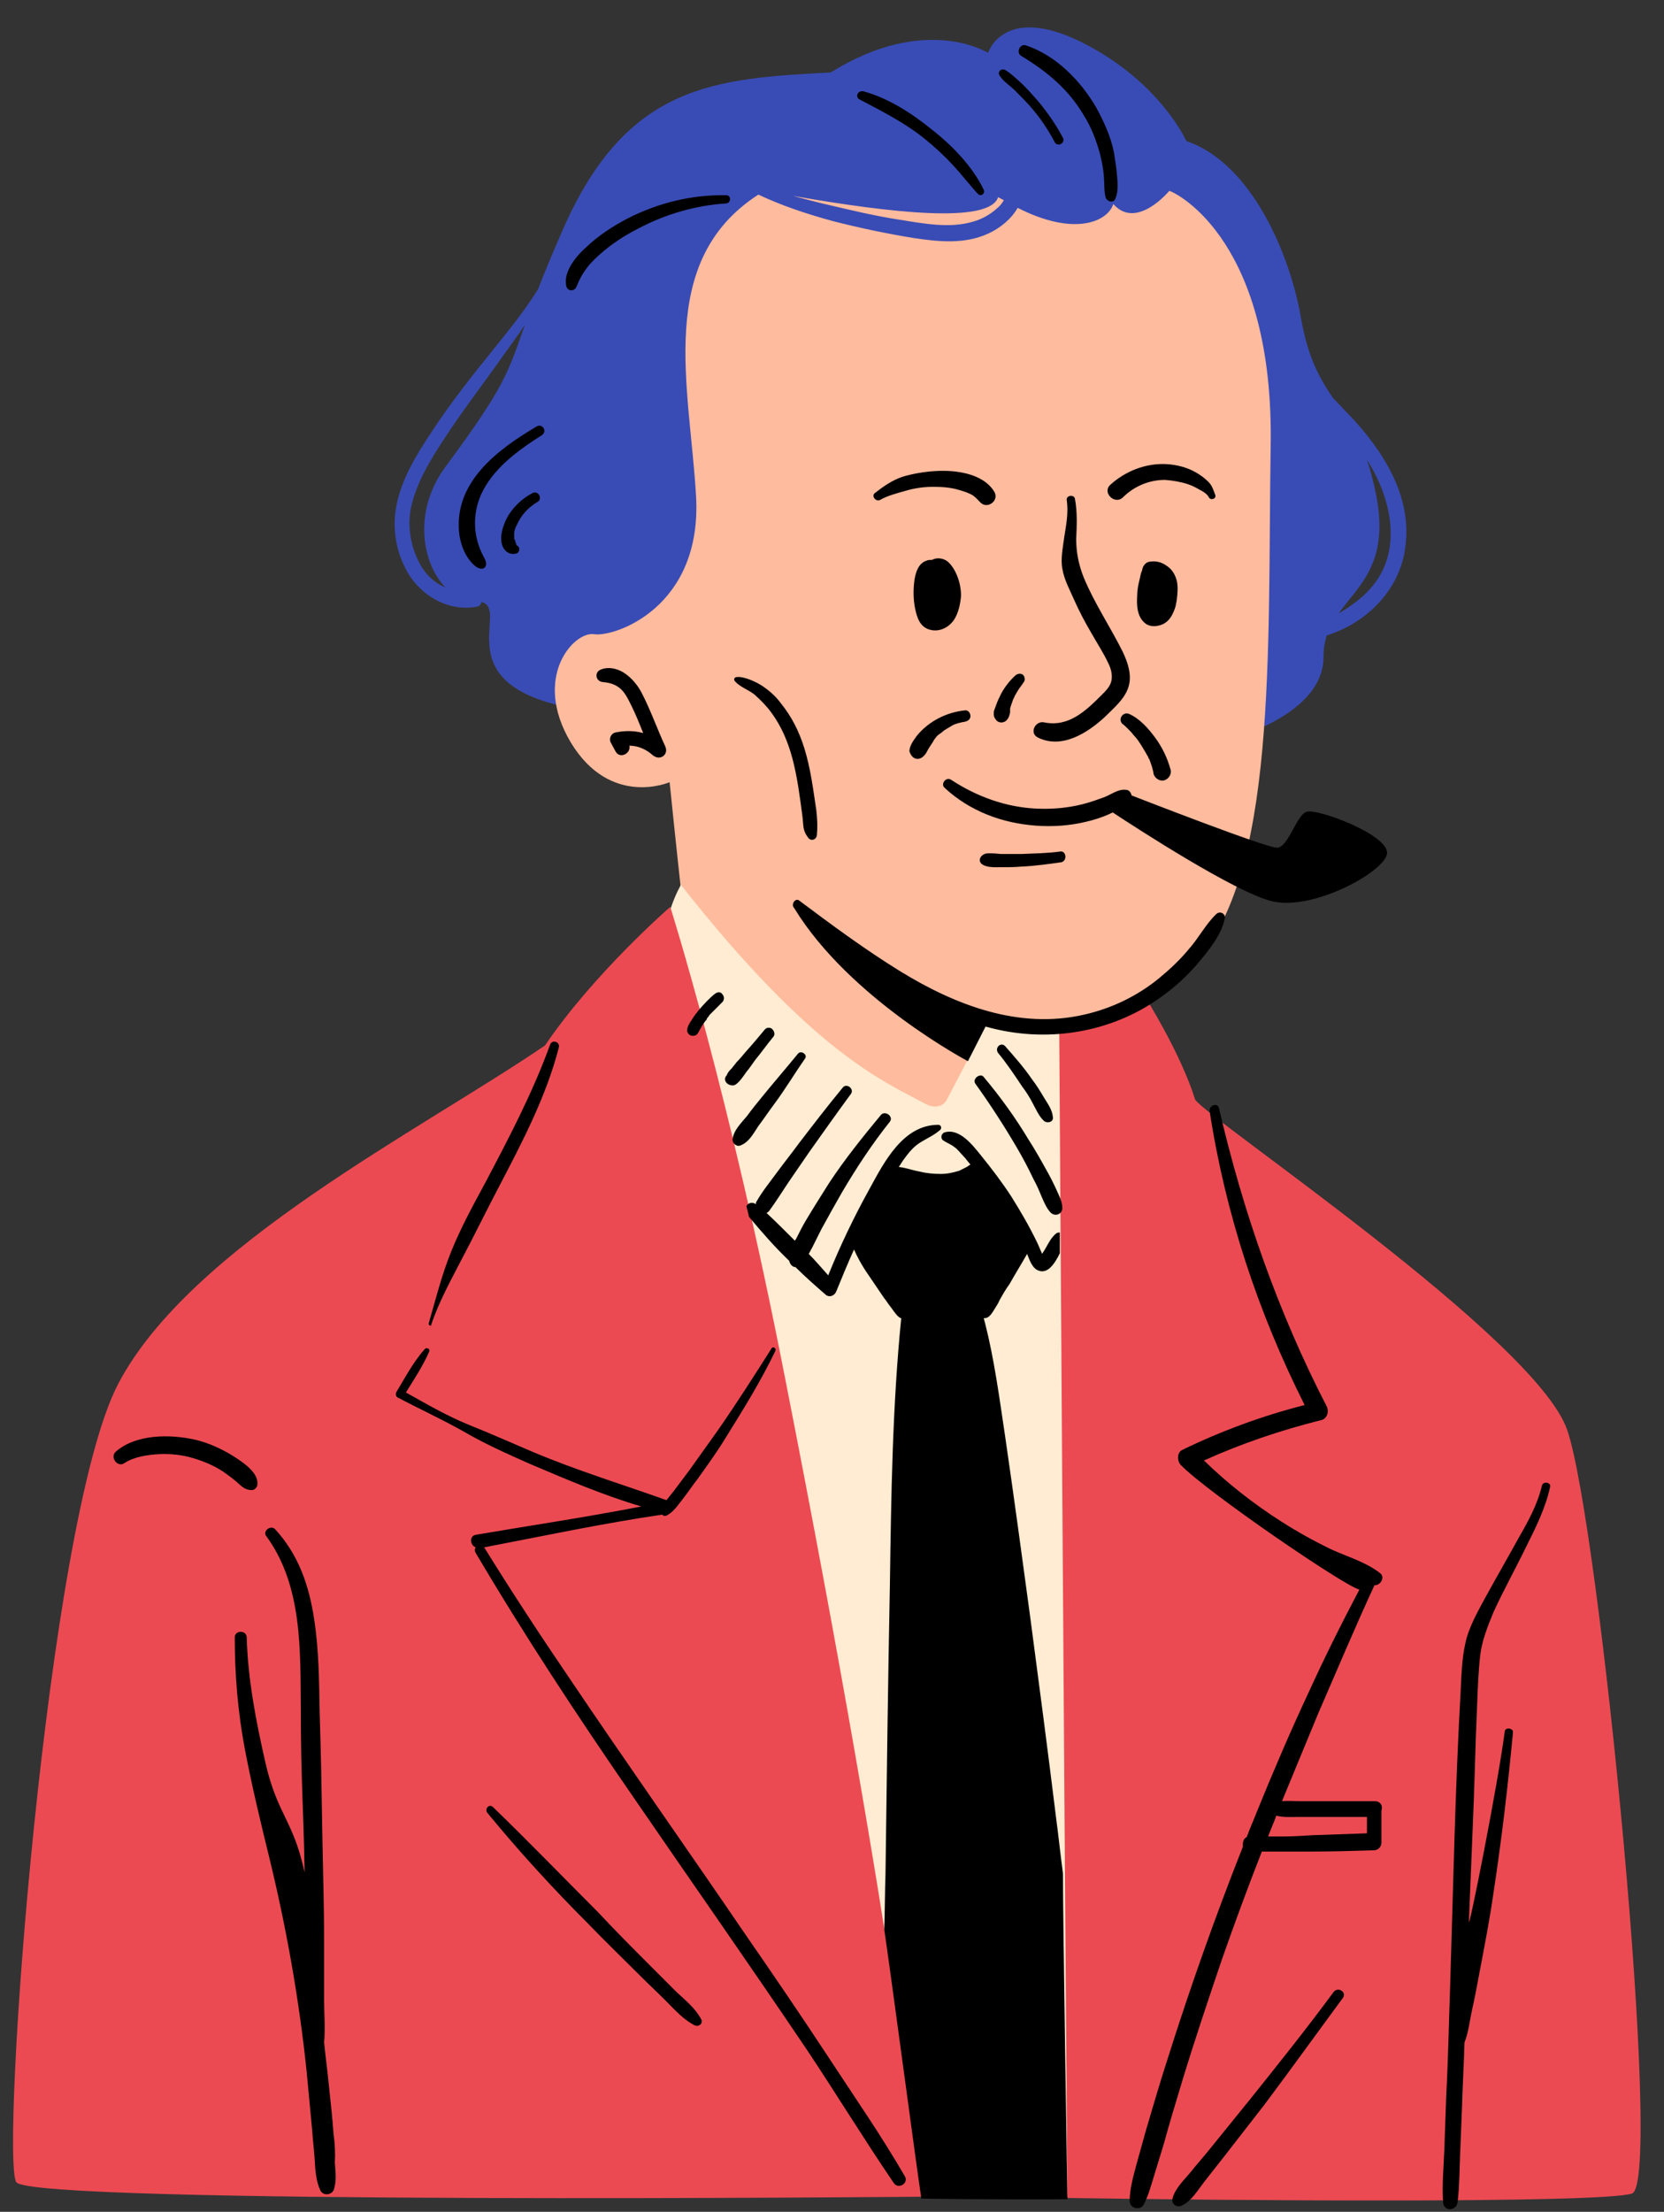
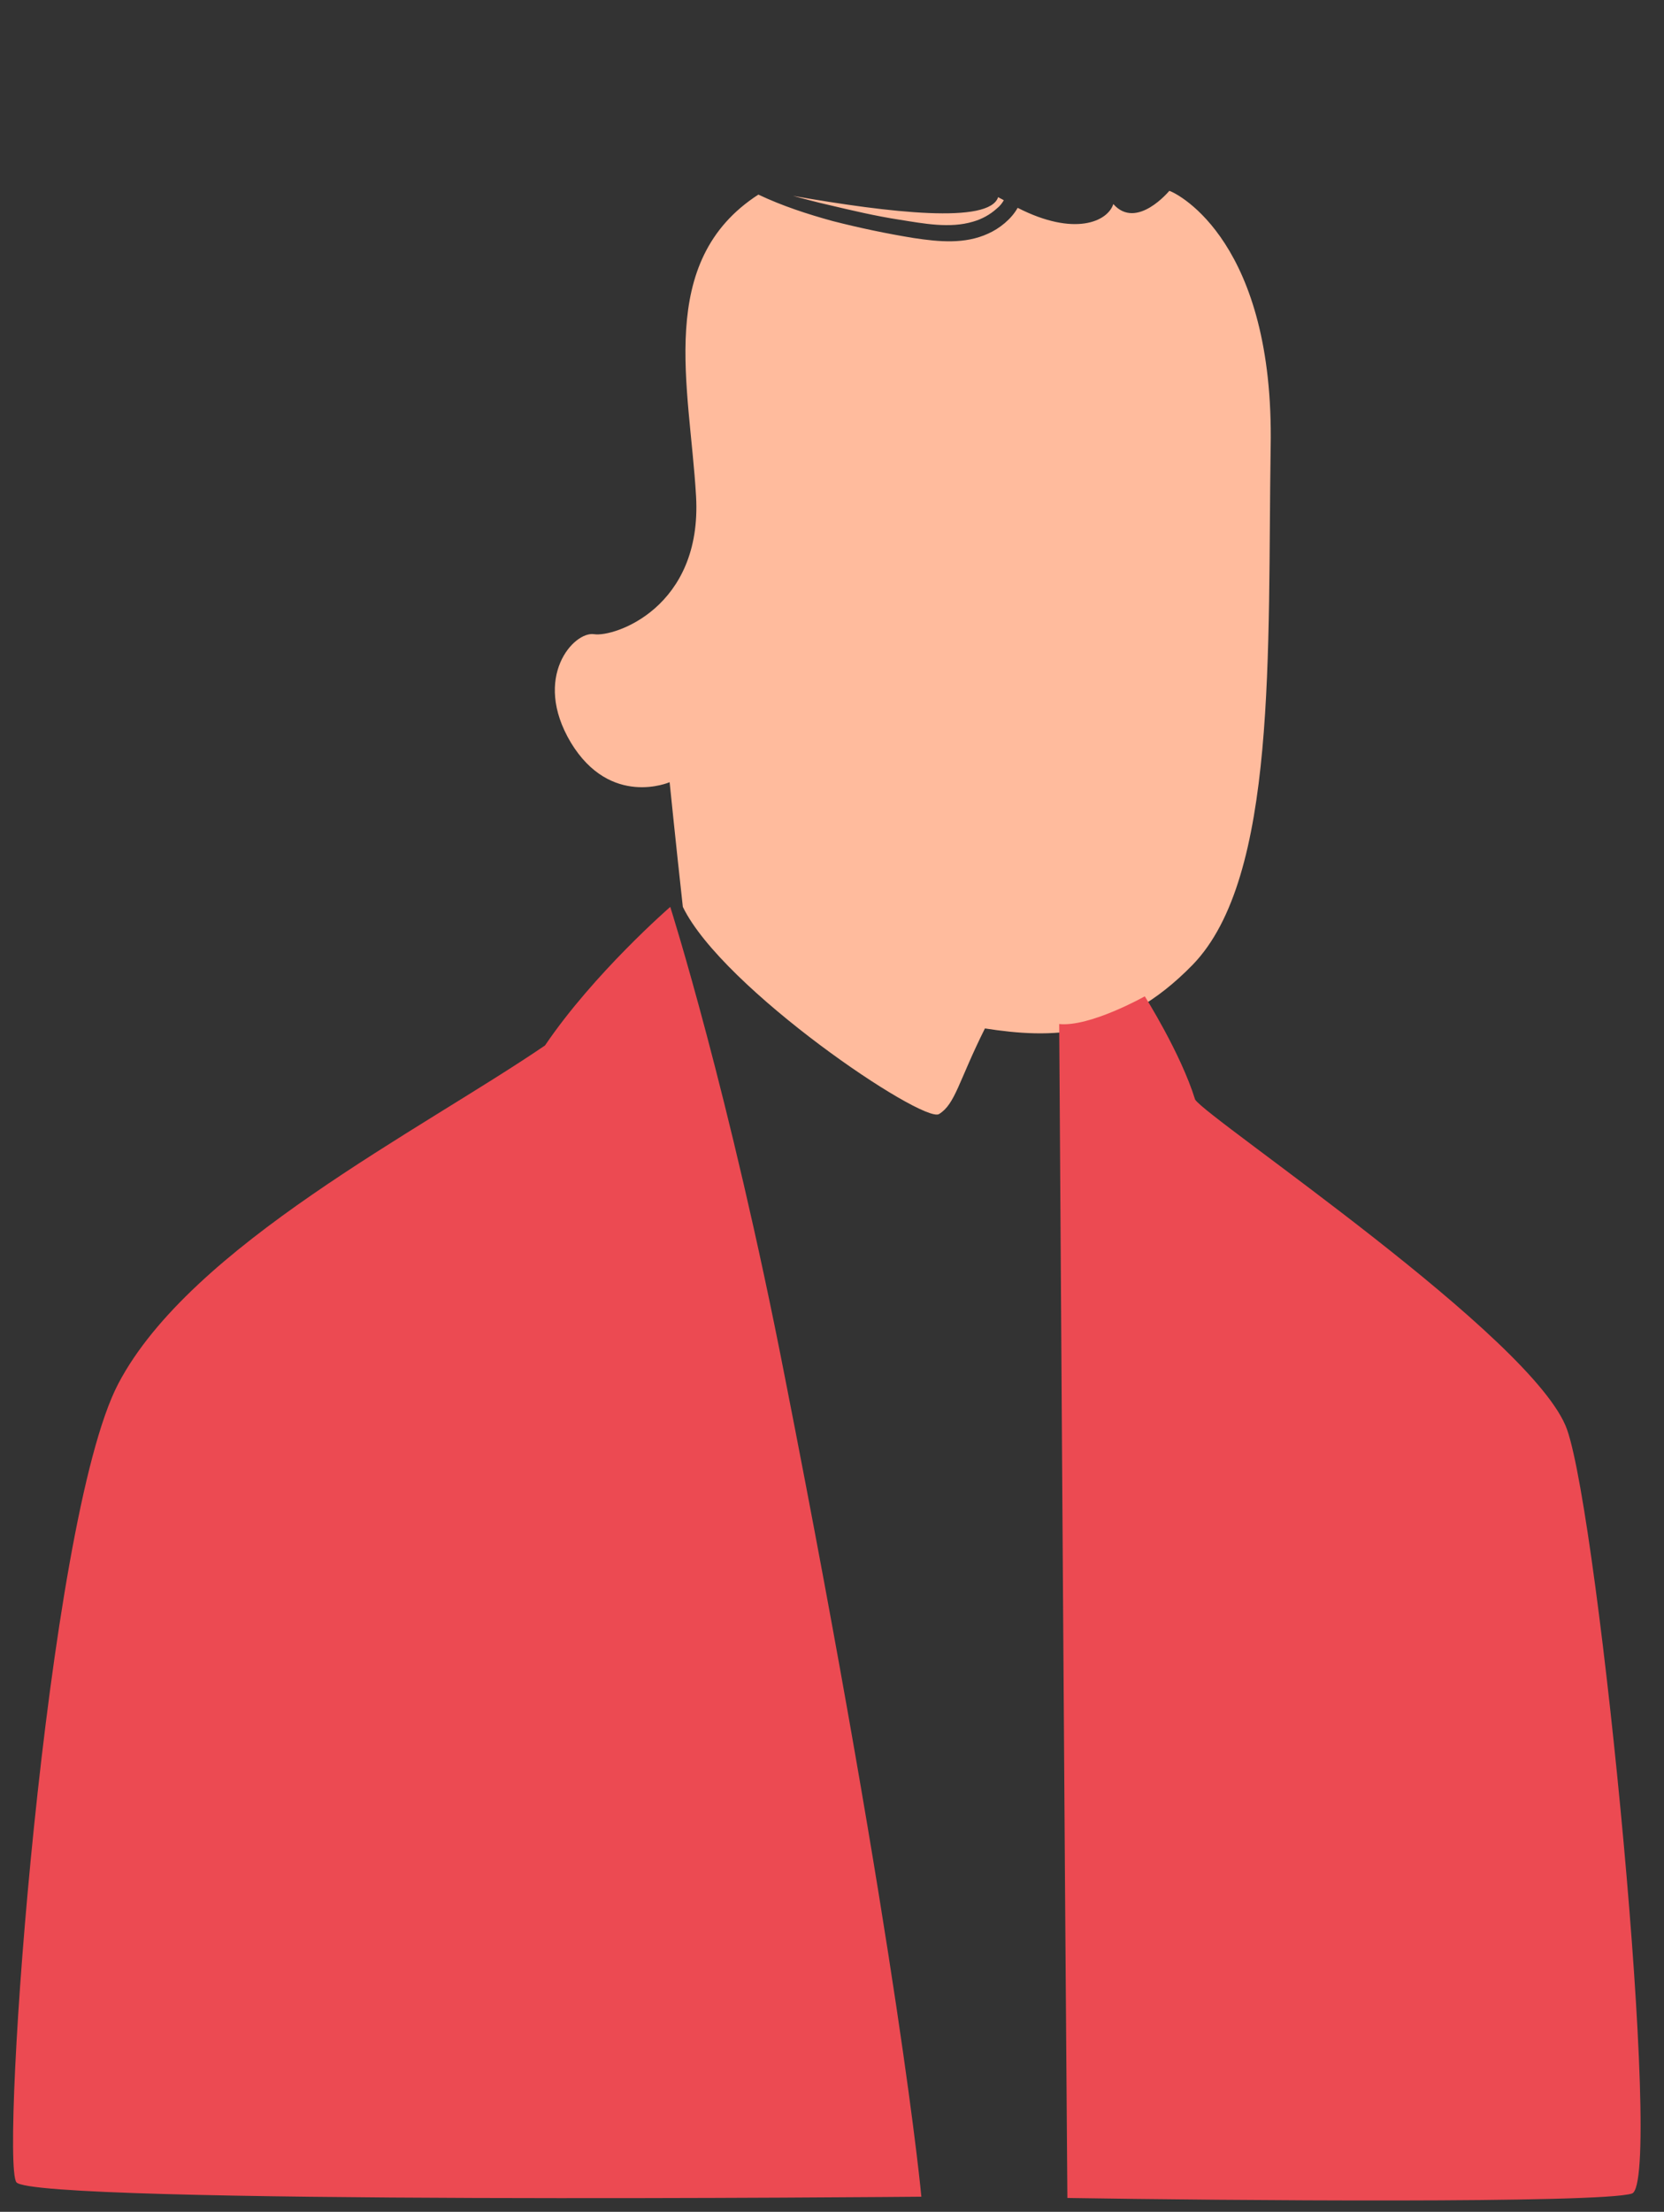
<svg xmlns="http://www.w3.org/2000/svg" height="351.2" preserveAspectRatio="xMidYMid meet" version="1.0" viewBox="-2.1 -4.3 264.4 351.2" width="264.4" zoomAndPan="magnify">
  <rect x="-2.1" y="-4.3" width="264.4" height="351.2" fill="#333333" stroke="none" />
  <g id="change1_1">
-     <path d="M212.3,61.6c-0.9-0.9-1.7-1.8-2.6-2.7c-2.1-3.1-4-6.4-5.1-12.8c-1.7-9.9-7.8-24.5-18.2-28c0,0-3.9-8.8-15.3-15 c-13.6-7.4-16.2,1-16.2,1s-9.9-6.3-25,3.1c-18.3,1-32.3,1.7-42.5,24.8c-1.7,3.9-3,7-4,9.6c-2.1,3.4-4.7,6.6-7.2,9.7 c-3.4,4.2-6.8,8.5-9.8,13.1c-2.4,3.6-4.9,7.7-5.6,12.1c-0.5,3.2,0,6.5,1.5,9.4C64.3,90,69,93,73.8,92c0.4-0.1,0.5-0.4,0.6-0.7 c4.8,1.1-6.5,13.6,15.9,17.1c13.5,2.1,52.8,31.5,77.1,32.3c17.9,0.6,24.1-27.1,24.1-27.1s16.7-3.7,16.7-13.6c0-1.3,0.2-2.4,0.5-3.4 c6.4-2,11.7-7.3,12.5-14.1C222.3,74.4,217.6,67.2,212.3,61.6z M68.7,69.8c-5.2,7-3.8,15.3,0,19.2c-0.3-0.2-0.7-0.3-1-0.5 c-1.5-0.9-2.6-2.2-3.3-3.7c-1.2-2.3-1.7-5.3-1.3-7.9c0.7-4.2,3.2-8.2,5.5-11.7c2.8-4.3,5.9-8.3,8.8-12.4c1.3-1.8,2.6-3.6,3.9-5.5 C78.6,54.8,78.4,56.7,68.7,69.8z M215.7,89.1c-1.4,1.6-3.2,2.9-5.1,4c3.2-4.5,8.2-8,5.9-19.1c-0.4-2-0.9-3.8-1.4-5.3c0,0,0,0,0,0 C219,74.8,220.9,83.2,215.7,89.1z" fill="#394cb5" />
-   </g>
+     </g>
  <g id="change2_1">
    <path d="M123.9,26.8c15.4,2.7,31.2,4.5,32.6,0.2c0.3,0.2,0.6,0.3,0.9,0.5c-0.3,0.5-0.6,0.9-1.1,1.3 c-1.1,1-2.4,1.7-3.8,2.1c-3.7,1.1-7.8,0.3-11.6-0.3c-3.9-0.6-7.7-1.5-11.5-2.4C127.6,27.8,125.8,27.3,123.9,26.8z M183.7,26 c0,0-5.2,6.3-8.9,2.1c-0.9,2.8-6.2,5.2-15.2,0.6c-1,1.8-2.9,3.3-4.7,4.1c-3.7,1.7-7.8,1.3-11.8,0.7c-4.3-0.7-8.6-1.6-12.9-2.7 c-4-1.1-8-2.4-11.8-4.2c-16.4,10.6-10.9,30.5-9.9,47.9c1,17.7-13,22.4-16.2,21.9s-9.9,6.8-3.7,17.2c6.3,10.4,15.7,6.3,15.7,6.3 s1,9.9,2.1,19.8c6.3,13,38.1,34.4,40.7,32.9c2.6-1.6,3.1-5.2,7.3-13.6c10.4,1.6,21.4,1.8,33-10.1c13.5-13.9,11.9-49.9,12.4-82.2 C200.4,34.3,185.2,26.5,183.7,26z" fill="#ffbb9d" />
  </g>
  <g id="change3_1">
-     <path d="M145,171c1.3,0.7,2.8,0.5,3.4-0.8l6.5-12.4c5.7,1,8.2,1.5,11.3,0.5c0.3,4.4,2.1,52.4,2.1,87.1 c0,27.7-0.8,99.1-0.8,99.1h-23.2c0,0-0.3-5-3.4-27.1c-3.9-27.1-25-125.6-25.8-127s-11-34.4-11.7-41.5s2.7-12.7,2.7-12.7 C127.1,162.9,138.3,167.4,145,171z M145,171c1.3,0.7,2.8,0.5,3.4-0.8l6.5-12.4c5.7,1,8.2,1.5,11.3,0.5c0.3,4.4,2.1,52.4,2.1,87.1 c0,27.7-0.8,99.1-0.8,99.1h-23.2c0,0-0.3-5-3.4-27.1c-3.9-27.1-25-125.6-25.8-127s-11-34.4-11.7-41.5s2.7-12.7,2.7-12.7 C127.1,162.9,138.3,167.4,145,171z" fill="#ffecd2" />
-   </g>
+     </g>
  <g id="change4_1">
    <path d="M122.6,214.3c18.3,92.9,21.7,130.2,21.7,130.2S3.1,345.8,0.5,342.2s4.7-104.9,16.2-126.8s48-40.2,67.8-53.7 c7.8-11.5,19.9-22,19.9-22S113.8,169.2,122.6,214.3z M166.2,158.3c0,0,0.9,138.7,1.3,186.4c24.7,0.4,84.7,0.9,89.7-0.7 c5.1-1.6-5.2-106.8-10.3-121.3s-57.1-49.3-59.1-52.4c-2.3-7.4-8-16.4-8-16.4S171.1,158.8,166.2,158.3z" fill="#ec4a52" />
  </g>
  <g id="change5_1">
-     <path d="M184.9,90.8c0.1-0.9,0.2-1.9,0-2.8c-0.2-0.9-0.7-1.8-1.4-2.3c-0.9-0.7-1.8-1-3-0.8c-0.6,0.1-1,0.7-1.1,1.2c0,0,0,0,0,0.1 c-0.2,0.4-0.3,0.9-0.4,1.4c-0.2,0.8-0.4,1.7-0.4,2.5c-0.1,1.6-0.1,3.5,1.3,4.6c0.8,0.6,1.9,0.5,2.8,0.1c0.8-0.4,1.3-1.1,1.6-1.8 C184.7,92.2,184.8,91.5,184.9,90.8z M181.3,91.9C181.3,91.9,181.3,91.9,181.3,91.9C181.4,91.9,181.4,91.9,181.3,91.9 C181.4,91.9,181.4,91.9,181.3,91.9C181.4,91.9,181.4,91.9,181.3,91.9C181.4,91.9,181.4,91.9,181.3,91.9 C181.4,91.9,181.4,91.9,181.3,91.9C181.4,91.9,181.4,91.9,181.3,91.9C181.4,91.9,181.4,91.9,181.3,91.9 C181.3,91.9,181.3,91.9,181.3,91.9z M66.4,206.1c1.3-3.9,3.3-7.4,5.2-11.1c1.9-3.6,3.7-7.3,5.6-10.9c3.7-7.1,7.5-14.3,9.5-22.1 c0.2-0.9-1.1-1.3-1.4-0.4c-2.8,7.7-6.6,14.9-10.4,22.1c-1.9,3.5-3.8,7-5.3,10.7c-1.5,3.7-2.5,7.7-3.6,11.5 C66.1,206.2,66.4,206.3,66.4,206.1z M129.7,322.6c-4.4-6.7-8.9-13.3-13.4-19.8c-9.2-13.5-18.6-26.8-27.7-40.3 c-4.7-6.9-9.3-13.9-13.7-21c0,0,0,0-0.1-0.1c9.4-1.8,18.8-3.8,28.3-5.2c0.2,0.2,0.5,0.3,0.8,0.1c1.1-0.6,1.7-1.6,2.5-2.6 c0.8-1,1.5-2.1,2.3-3.1c1.5-2.1,3.1-4.3,4.5-6.6c2.8-4.5,5.6-9,7.9-13.8c0.2-0.4-0.4-0.8-0.6-0.4c-2.8,4.4-5.6,8.8-8.6,13.1 c-1.5,2.1-3,4.2-4.5,6.3c-0.8,1.1-1.6,2.1-2.4,3.2c-0.4,0.5-0.8,1-1.2,1.5c-7-2.5-14.2-4.7-21.1-7.6c-3.5-1.5-6.9-3-10.4-4.4 c-3.4-1.4-6.7-3.3-9.9-5.1c1.3-2.1,2.7-4.2,3.7-6.5c0.2-0.4-0.4-0.7-0.7-0.4c-1.8,2-3.1,4.5-4.5,6.8c-0.2,0.3-0.1,0.8,0.2,0.9 c3.4,1.8,6.9,3.4,10.3,5.3c3.4,2,7,3.6,10.6,5.2c5.9,2.5,11.7,5,17.8,6.8c-8.7,1.7-17.5,3-26.3,4.5c-1.1,0.2-0.9,1.7,0,2 c-0.2,0.2-0.2,0.6,0,0.9c7.8,13.2,16.3,26.1,25,38.7c9.2,13.4,18.6,26.8,27.7,40.3c4.6,6.9,9,14.1,13.7,21c0.7,1.1,2.4,0.1,1.8-1 C138,334.9,133.7,328.7,129.7,322.6z M105.4,312c-1.4-1.4-2.7-2.7-4.1-4.1c-2.8-2.8-5.6-5.6-8.3-8.5c-5.6-5.6-11.1-11.3-16.8-16.8 c-0.6-0.5-1.3,0.3-0.9,0.9c5,6.1,10.4,12,16,17.6c2.7,2.8,5.5,5.5,8.2,8.2c1.4,1.4,2.8,2.7,4.2,4.1c1.4,1.4,2.8,3,4.6,3.9 c0.7,0.3,1.4-0.4,1-1C108.4,314.6,106.8,313.3,105.4,312z M37.9,232.3c0.5,0,0.9-0.5,0.9-0.9c0.2-2-2.6-3.7-4-4.6 c-1.8-1.1-3.8-2-5.9-2.5c-4-0.9-9.4-0.9-12.6,1.9c-1,0.9,0.3,2.6,1.4,1.8c1.5-1,3.7-1.3,5.4-1.4c1.8-0.1,3.7,0.1,5.4,0.6 c1.7,0.5,3.4,1.2,4.9,2.2c0.7,0.5,1.4,1,2.1,1.6C36.3,231.7,36.8,232.3,37.9,232.3z M50.9,334.5c-0.2-2.7-0.5-5.4-0.8-8.2 c-0.2-2.1-0.5-4.2-0.7-6.3c0.2-2.2,0-4.5,0-6.7c0-3.1,0-6.1,0-9.2c0-6-0.2-12.1-0.3-18.1c-0.1-6-0.2-12.1-0.4-18.1 c-0.1-5.1-0.1-10.1-0.9-15.2c-0.8-5.3-2.5-10.2-6.2-14.2c-0.7-0.7-2,0.3-1.4,1.1c5.8,7.9,5.4,18.2,5.5,27.5 c0,11.1,0.4,14.8,0.6,25.9c-1.8-8.3-4.3-9.1-6.2-17.3c-1.5-6.6-2.8-13.2-3-20c0-1.2-1.9-1.2-1.9,0c0,5.9,0.5,11.9,1.6,17.7 c1.1,5.8,2.5,11.6,3.9,17.3c2.7,11.1,4.7,22.3,5.9,33.7c0.3,3.2,0.6,6.3,0.9,9.5c0.1,1.6,0.3,3.1,0.4,4.7c0.1,1.7,0.2,3.4,0.9,4.9 c0.5,1,2,0.7,2.2-0.3c0.4-1.4,0.2-2.7,0.1-4.2C51.2,337.6,51.1,336,50.9,334.5z M209.8,312c-4.2,5.7-8.6,11.2-13,16.7 c-2.1,2.6-4.3,5.3-6.4,7.9c-1.1,1.4-2.3,2.7-3.4,4.1c-1,1.2-2.4,2.5-2.8,4.1c-0.2,0.9,0.7,1.5,1.5,1.1c1.5-0.7,2.5-2.4,3.5-3.7 c1.1-1.4,2.2-2.8,3.3-4.2c2.1-2.7,4.2-5.4,6.3-8.1c4.2-5.6,8.3-11.3,12.5-17C211.9,312,210.5,311.1,209.8,312z M216.4,281.7 c-2.7,0-5.3,0-8,0c-1.3,0-2.6,0-3.9,0c-0.9,0-1.9-0.1-2.9,0c1.9-4.6,3.8-9.2,5.7-13.8c3-6.9,5.9-13.8,9-20.5c0,0,0.1,0,0.1,0 c0.9,0,1.6-1.3,0.8-1.9c-2.3-1.8-5.2-2.6-7.8-3.8c-2.7-1.3-5.4-2.8-7.9-4.4c-4.4-2.8-8.6-6.1-12.3-9.7c6-2.7,12.2-4.8,18.6-6.4 c1-0.2,1.3-1.4,0.9-2.2c-7.7-14.9-13.3-30.9-17.1-47.3c-0.2-1-1.6-0.5-1.5,0.4c2.5,16.3,7.7,32,15.1,46.7 c-6.7,1.7-13.2,4.1-19.4,7.1c-0.9,0.4-0.9,1.7-0.3,2.4c4.3,4.4,26.1,19.3,28.4,19.8c-3,5.7-5.4,10.5-8.1,16.4 c-2.9,6.2-5.6,12.5-8.2,18.9c-0.5,1.3-1.1,2.6-1.6,4c-0.5,0.2-0.7,0.9-0.6,1.5c-4.4,11.1-8.4,22.4-12,33.8 c-1.2,3.7-2.3,7.5-3.4,11.2c-0.5,1.8-1,3.6-1.5,5.4c-0.5,1.9-1.1,3.9-1.1,5.9c0,1.1,1.6,1.6,2.2,0.6c0.8-1.5,1.2-3.1,1.7-4.7 c0.5-1.6,1-3.3,1.5-4.9c0.9-3.3,1.9-6.6,2.9-9.9c2-6.6,4.2-13.1,6.4-19.6c2-5.7,4.1-11.4,6.3-17c1,0,2.1,0,3.1,0c1.6,0,3.2,0,4.8,0 c3.3,0,6.6-0.1,9.9-0.2c0.7,0,1.2-0.6,1.2-1.2c0-1.7,0-3.4,0-5.1C217.7,282.3,217.1,281.7,216.4,281.7z M201.7,287.3 c-0.8,0-1.5,0-2.3,0c0.4-1.1,0.9-2.2,1.3-3.3c1.2,0.3,2.4,0.2,3.6,0.2c1.4,0,2.7,0,4.1,0c2.2,0,4.5,0,6.7,0c0,0.9,0,1.7,0,2.6 c-2.9,0.1-5.8,0.2-8.6,0.3C204.9,287.2,203.3,287.3,201.7,287.3z M124.7,163c-1.8,2.2-3.7,4.4-5.5,6.6c-0.9,1.1-1.8,2.2-2.6,3.3 c-0.9,1.1-2.2,2.3-2.3,3.8c0,0.6,0.7,1.1,1.2,0.9c1.4-0.5,2.1-1.9,2.9-3.1c0.9-1.2,1.7-2.4,2.6-3.6c1.7-2.3,3.2-4.8,4.8-7.1 C126.3,163.2,125.2,162.4,124.7,163z M113.4,167.7c0.3,0.3,1,0.5,1.4,0.2c0.7-0.5,1.2-1.3,1.7-2c0.5-0.6,0.9-1.2,1.4-1.9 c1-1.2,1.9-2.5,2.9-3.7c0.3-0.4,0.1-0.9-0.2-1.2c-0.3-0.3-0.9-0.3-1.2,0.1c-1,1.2-2,2.4-3,3.5c-0.5,0.6-1,1.2-1.5,1.7 c-0.2,0.3-0.5,0.6-0.7,0.9c-0.3,0.3-0.7,0.7-0.8,1.1C113,166.8,113,167.3,113.4,167.7z M111.5,153.5c-0.9,0.7-1.7,1.6-2.5,2.5 c-0.4,0.5-0.8,1-1.1,1.5c-0.4,0.6-0.9,1.3-0.8,2c0.1,0.3,0.3,0.5,0.5,0.6c0.3,0.1,0.5,0.1,0.8,0c0.3-0.1,0.5-0.5,0.7-0.9 c0.1-0.2,0.3-0.5,0.4-0.7c0.2-0.2,0.3-0.5,0.5-0.7c0.1-0.1,0.2-0.2,0.2-0.3c0-0.1,0.1-0.1,0.1-0.2c0,0,0.1-0.1,0.1-0.1 c0,0,0.1-0.1,0.1-0.1c0-0.1,0.1-0.1,0.1-0.2c0.1-0.1,0.2-0.2,0.3-0.3c0.2-0.2,0.4-0.4,0.6-0.6c0.4-0.4,0.8-0.8,1.2-1.2 c0.3-0.3,0.3-0.9,0-1.2C112.4,153.1,111.9,153.2,111.5,153.5z M152.9,167.8c2.3,3.2,4.5,6.6,6.5,10c1,1.7,1.9,3.4,2.7,5.1 c0.5,0.9,0.9,1.8,1.3,2.8c0.4,0.9,0.8,1.9,1.5,2.6c0.7,0.6,1.8,0.2,1.8-0.8c0-1-0.5-1.9-0.9-2.8c-0.4-0.9-0.9-1.9-1.4-2.8 c-1-1.8-2-3.6-3.1-5.3c-2.1-3.5-4.5-6.8-7.1-9.9C153.7,166,152.3,167,152.9,167.8z M162,170.9c0.5,0.9,1,2.1,1.8,2.8 c0.5,0.4,1.5,0.2,1.4-0.6c-0.1-1.2-0.8-2.1-1.4-3.1c-0.6-1-1.2-2-1.9-2.9c-1.3-1.9-2.8-3.6-4.3-5.3c-0.7-0.7-1.7,0.3-1.1,1.1 c1.4,1.7,2.6,3.5,3.8,5.3C160.9,169,161.5,169.9,162,170.9z M242.9,231.6c-0.7,3-2.2,5.7-3.7,8.3c-1.7,3.1-3.5,6.2-5.2,9.3 c-1.3,2.4-2.8,5-3.3,7.6c-0.5,2.3-0.6,4.8-0.7,7.2c-0.9,15.9-1.2,31.8-1.7,47.7c-0.2,5.6-0.3,11.1-0.6,16.7 c-0.1,2.8-0.2,5.7-0.3,8.5c-0.1,2.8-0.4,5.7-0.2,8.5c0.1,1.5,2.1,1.4,2.3,0c0.3-2.5,0.3-5,0.4-7.5c0.1-2.5,0.2-5,0.3-7.5 c0.1-3.5,0.3-6.9,0.4-10.4c0.6-1.5,0.8-3.2,1.1-4.7c0.5-2.2,0.9-4.3,1.3-6.5c0.8-4.2,1.6-8.3,2.2-12.5c1.3-8.5,2.3-17,3.1-25.5 c0.1-0.7-1.2-0.9-1.3-0.2c-1.1,8.5-5.8,32.1-5.7,30.2c0.2-4.9,0.4-9.9,0.6-14.8c0.3-6.5,0.4-12.9,0.7-19.4c0.1-2.7,0.2-5.4,0.5-8.1 c0.3-2.4,1.2-4.6,2.1-6.8c1.6-3.5,3.5-6.9,5.2-10.4c1.5-3,3.1-6.2,3.8-9.5C244.4,231.1,243.1,230.8,242.9,231.6z M103.6,114.2 c-1.3-2.8-2.3-5.7-3.7-8.4c-0.6-1.2-1.5-2.3-2.6-3.1c-1.1-0.8-2.6-1.2-3.9-0.7c-1.1,0.4-0.9,1.9,0.3,2c1,0.1,1.8,0.3,2.6,0.9 c0.9,0.7,1.4,1.8,1.9,2.8c0.7,1.4,1.3,2.9,1.9,4.4c-1.4-0.4-2.9-0.4-4.4-0.1c-0.8,0.2-1.1,1.1-0.7,1.7c0.2,0.4,0.5,0.9,0.7,1.3 c0.7,1.3,2.5,0.3,2.2-0.9c1.4,0,2.7,0.6,3.7,1.5C102.8,116.6,104.2,115.5,103.6,114.2z M177.2,104.8c0.6-1.9-0.1-3.9-0.9-5.6 c-2-4-4.5-7.7-6.2-11.8c-0.8-2-1.2-4-1.2-6.1c0.1-2.1,0.2-4.3-0.2-6.4c-0.1-0.7-1.4-0.6-1.3,0.2c0.3,2-0.1,4-0.4,5.9 c-0.2,1.6-0.6,3.4-0.3,5c0.3,1.8,1.2,3.4,1.9,5c0.8,1.8,1.7,3.5,2.7,5.2c0.9,1.6,1.9,3.1,2.7,4.8c0.4,0.8,0.7,1.8,0.5,2.8 c-0.2,0.9-0.9,1.6-1.5,2.2c-2.6,2.6-5.3,5.2-9.2,4.4c-1.4-0.3-2.4,1.7-1,2.4c3.8,1.9,7.9-0.7,10.7-3.3 C174.9,108.1,176.6,106.7,177.2,104.8z M158.9,106.7c0,0,0-0.1,0.1-0.1c0,0,0,0,0-0.1c0.1-0.1,0.1-0.3,0.2-0.4 c0.1-0.2,0.3-0.5,0.4-0.7c0.3-0.5,0.6-0.8,0.9-1.3c0.3-0.3,0.3-0.8,0-1.2c-0.3-0.3-0.8-0.3-1.2,0c-0.9,0.8-1.7,1.8-2.3,2.9 c-0.3,0.6-0.6,1.2-0.8,1.8c-0.1,0.3-0.2,0.5-0.3,0.8c-0.1,0.2-0.1,0.5-0.1,0.7c0,0.3,0.1,0.6,0.3,0.8c0.3,0.6,1.2,0.7,1.7,0.2 c0.4-0.4,0.5-0.8,0.6-1.3c0-0.1,0-0.3,0-0.4c0-0.1,0-0.1,0-0.1c0,0,0-0.1,0-0.1C158.5,107.8,158.7,107.3,158.9,106.7z M177.2,111.5 c0.3,0.3,0.6,0.6,0.8,0.9c0.6,0.6,0.9,1.1,1.4,1.9c0.2,0.3,0.4,0.7,0.6,1c0.1,0.2,0.2,0.4,0.3,0.5c0,0.1,0.1,0.2,0.1,0.3 c0,0,0,0.1,0.1,0.1c0.3,0.8,0.6,1.6,0.7,2.4c0.2,0.7,1,1.2,1.7,1c0.7-0.2,1.2-1,1-1.7c-0.5-1.8-1.3-3.5-2.4-5 c-1.1-1.5-2.4-3-4.1-3.8c-1-0.5-1.9,0.7-1.2,1.5C176.6,110.9,176.9,111.2,177.2,111.5z M143.7,116.2c0.6,0,1.1-0.5,1.4-1 c0.3-0.6,0.7-1.2,1.1-1.8c0,0,0,0,0,0c0,0,0,0,0,0c0-0.1,0.1-0.1,0.1-0.2c0.1-0.1,0.2-0.3,0.3-0.4c0.2-0.3,0.5-0.5,0.8-0.7 c0.3-0.2,0.4-0.4,0.8-0.6c0.3-0.2,0.7-0.4,1-0.6c0.5-0.3,1.4-0.5,2-0.6c0.5-0.1,0.9-0.4,0.9-0.9c0-0.5-0.4-1-0.9-0.9 c-2.9,0.3-5.7,1.7-7.6,4c-0.5,0.7-1.2,1.6-1.2,2.5C142.6,115.6,143,116.2,143.7,116.2z M145.7,95.7c1.5,0.4,3-0.4,3.8-1.6 c0.7-1.1,1-2.5,1.1-3.8c0-1.3-0.3-2.6-0.9-3.8c-0.3-0.6-0.7-1.2-1.3-1.7c-0.7-0.5-1.7-0.6-2.4-0.2c-0.3,0-0.6,0-0.8,0.1 c-1.4,0.4-1.8,1.9-2,3.1c-0.2,1.5-0.2,3,0.1,4.5C143.6,93.8,144.1,95.3,145.7,95.7z M181.4,91.9C181.4,91.9,181.4,91.9,181.4,91.9 C181.4,91.9,181.4,91.9,181.4,91.9C181.4,91.9,181.4,91.9,181.4,91.9C181.4,91.9,181.4,91.9,181.4,91.9z M134.5,11.5 c3.6,1.9,7.2,3.7,10.4,6.3c1.6,1.3,3,2.6,4.4,4.1c1.4,1.5,2.6,3.1,4,4.6c0.5,0.5,1.2-0.1,0.9-0.7c-1.8-3.7-5-7-8.2-9.5 c-3.2-2.6-6.9-5-10.9-6.1C134.2,10,133.7,11.1,134.5,11.5z M160.2,4.6c4,2.4,7.5,5.3,9.9,9.4c1.2,1.9,2,4,2.6,6.2 c0.3,1.2,0.5,2.3,0.6,3.5c0.1,1.1,0,2.4,0.3,3.4c0.2,0.6,1.2,0.9,1.5,0.2c0.5-1.1,0.4-2.4,0.3-3.6c-0.1-1.3-0.3-2.5-0.5-3.8 c-0.5-2.5-1.6-4.9-2.8-7.1c-2.5-4.3-6.4-8.3-11.2-9.9C159.9,2.6,159.3,4.1,160.2,4.6z M159.2,10.1c0.8,0.8,1.6,1.6,2.4,2.5 c1.5,1.7,2.8,3.6,3.9,5.7c0.5,0.8,1.7,0.1,1.3-0.7c-1.1-2.1-2.5-4.1-4-5.9c-0.8-0.9-1.6-1.8-2.4-2.6c-0.9-0.8-1.8-1.7-2.8-2.3 c-0.7-0.3-1.3,0.4-0.8,1C157.4,8.7,158.4,9.3,159.2,10.1z M73.2,85.4c0.4,0.4,1.1,0.8,1.6,0.5c0.6-0.4,0.3-1.2,0-1.7 c-1.7-3.1-1.9-6.6-0.5-9.9c1.9-4.2,5.9-7.1,9.7-9.5c0.9-0.6,0.1-1.9-0.8-1.4c-6.3,3.7-13.4,9-12.3,17.3 C71.2,82.5,71.9,84.2,73.2,85.4z M79.6,80.2c0.1-0.4,0.2-0.8,0.4-1.1c0.7-1.6,1.8-2.8,3.3-3.7c0.9-0.5,0.1-1.9-0.8-1.4 c-1.9,1-3.6,2.7-4.4,4.7c-0.4,1-0.7,2.1-0.5,3.2c0.2,1.1,1.1,2,2.3,1.7c0.5-0.1,0.7-0.8,0.3-1.2c-0.1,0-0.1-0.1-0.2-0.1c0,0,0,0,0,0 c0,0.2-0.1-0.2-0.1-0.3c0-0.1-0.1-0.1-0.1-0.2c0,0,0-0.1,0-0.1c0-0.1,0-0.2-0.1-0.2c0-0.1,0-0.2-0.1-0.2c0,0,0,0,0,0c0,0,0,0,0,0 c0-0.2,0-0.4,0-0.6c0,0,0,0,0,0c0,0,0,0,0,0C79.6,80.4,79.6,80.3,79.6,80.2z M79.9,82.2C79.9,82.3,79.9,82.2,79.9,82.2L79.9,82.2z M79.9,82.2C79.9,82.2,79.9,82.2,79.9,82.2C79.9,82.2,79.9,82.2,79.9,82.2C79.9,82.2,79.9,82.2,79.9,82.2z M89.4,41.4 c0.3-0.5,0.4-1,0.7-1.5c0.2-0.4,0.5-0.9,0.8-1.3c0.6-0.9,1.4-1.7,2.3-2.5c1.8-1.6,3.9-3,6.1-4.1c4.3-2.3,9.2-3.7,14-4 c0.8-0.1,0.8-1.3,0-1.3c-5.5-0.1-10.8,1.2-15.7,3.7c-2.3,1.2-4.6,2.7-6.5,4.5c-1.6,1.4-3.8,4-3.2,6.3C88.1,41.9,89,42,89.4,41.4z M166.8,293.2c-0.4-3-0.7-5.9-1.1-8.9c-1.3-10.6-2.7-21.2-4.1-31.8c-1.3-9.6-2.6-19.2-4-28.8c-0.9-6-1.7-12.1-3.2-18 c-0.1-0.2-0.1-0.5-0.2-0.7c0.2,0,0.4,0,0.6-0.1c0.5-0.3,0.8-0.8,1.1-1.3c0.3-0.5,0.6-0.9,0.8-1.4c0.5-0.9,1-1.8,1.6-2.6 c0.9-1.6,1.9-3.2,2.8-4.8c0.4,1,0.8,2.2,1.7,2.6c1.3,0.6,2.3-0.6,2.9-1.6c0.2-0.3,0.4-0.7,0.6-1.1c0-1.1,0-2.2,0-3.3 c-0.2,0-0.3,0-0.5,0.1c-1,0.7-1.5,2.1-2.2,3.1c0,0.1-0.1,0.1-0.1,0.2c0,0,0,0,0,0c-0.3-0.6-0.5-1.2-0.8-1.8 c-1.2-2.5-2.6-4.9-4.1-7.3c-1.5-2.3-3.1-4.4-4.8-6.5c-1.3-1.6-3.4-4.4-5.8-3.7c-0.6,0.2-0.7,1-0.2,1.3c0.6,0.4,1.2,0.6,1.7,1 c0.6,0.4,1,1,1.5,1.5c0.4,0.4,0.7,0.9,1.1,1.3c-0.2,0.1-0.4,0.3-0.6,0.4c-0.4,0.2-0.8,0.4-1.2,0.6c-1,0.3-1.9,0.5-2.9,0.5 c-1.2,0-2.3-0.1-3.5-0.4c-1.1-0.2-2.1-0.6-3.2-0.7c0.3-0.4,0.5-0.8,0.8-1.2c0.8-1.1,1.6-2.1,2.8-2.8c1-0.6,2.1-1.1,3-1.9 c0.3-0.3,0.1-0.8-0.3-0.8c-5.6,0-8.6,5.9-10.9,10.1c-2.5,4.5-4.7,9.1-6.6,13.8c-1-1.1-2-2.3-3.1-3.4c0.2-0.3,0.3-0.6,0.5-0.9 c0.5-1,1-2,1.5-3c1.1-2,2.2-4,3.3-5.9c2.3-3.9,4.8-7.7,7.6-11.2c0.6-0.8-0.7-1.8-1.4-1.1c-2.9,3.5-5.8,7.1-8.3,10.9 c-1.2,1.9-2.4,3.8-3.6,5.8c-0.6,1-1.1,2-1.6,3c-0.1,0.1-0.1,0.2-0.2,0.3c-1.5-1.5-3-3-4.5-4.4c0.2-0.1,0.3-0.2,0.4-0.3 c1.1-1.5,2.1-3.1,3.1-4.6c1.1-1.6,2.2-3.2,3.3-4.8c2.2-3.1,4.4-6.2,6.6-9.2c0.6-0.8-0.7-1.8-1.3-1c-2.4,2.9-4.7,5.9-7,8.9 c-1.1,1.5-2.3,3-3.4,4.5c-1.1,1.5-2.4,3.1-3.3,4.7c-0.1,0.1-0.1,0.3-0.1,0.4c-0.6-0.4-1.2-0.2-1.5,0.3c0.1,0.5,0.3,1.1,0.4,1.7 c2,2.4,4.1,4.8,6.4,7c0.1,0.5,0.5,1,1,1c1.5,1.5,3.1,2.9,4.7,4.3c0.6,0.6,1.5,0.3,1.8-0.5c0.9-2.2,1.8-4.4,2.8-6.6 c0.7,1.6,1.6,3.1,2.6,4.5c0.7,1,1.4,2.1,2.1,3.1c0.4,0.5,0.7,1,1.1,1.5c0.4,0.5,0.8,1.2,1.3,1.6c0.1,0.1,0.3,0.2,0.4,0.2 c-1.4,14-1.6,28.1-1.8,42.2c-0.3,15.3-0.5,30.7-0.7,46c-0.1,3-0.1,6-0.2,8.9c0.7,4.4,5.3,39,5.9,42.7c0,0,12.5,0.2,23.2,0.1 C167.4,337.8,166.8,300.8,166.8,293.2z M124.1,139.9c8.8,14.4,27.6,24.3,27.6,24.3l2.8-5.5c9.5,2.7,19.9,1.1,27.9-4.7 c2.1-1.5,4.1-3.3,5.8-5.3c1.7-2,3.8-4.6,4.3-7.1c0.2-0.8-0.7-1.3-1.3-0.8c-1.7,1.6-2.8,3.8-4.4,5.6c-1.4,1.7-3,3.2-4.7,4.6 c-3.4,2.8-7.5,4.8-11.9,5.8c-10.4,2.4-20.5-1.5-29.3-6.9c-5.5-3.4-10.8-7.3-16-11.2C124.3,138.2,123.5,139.3,124.1,139.9z M127.6,124.3c-0.5-3.3-0.9-6.6-1.9-9.8c-0.8-2.6-2-5-3.7-7.1c-0.8-1.1-1.8-2-3-2.8c-0.9-0.6-2.8-1.5-4-1.4c-0.4,0-0.6,0.4-0.3,0.7 c0.8,0.9,2.1,1.3,3.1,2.1c1,0.9,1.9,1.8,2.7,2.9c1.6,2.2,2.6,4.6,3.3,7.2c0.8,3,1.2,6.2,1.6,9.2c0.2,1.6,0,2.2,0.9,3.4 c0.4,0.6,1.3,0.4,1.4-0.4C127.8,127.1,127.8,126,127.6,124.3z M166.4,130.9c-2.1,0.3-4.1,0.3-6.2,0.4c-1,0-2,0-3.1,0 c-0.5,0-1-0.1-1.5-0.1c-0.5,0-1.1-0.1-1.6,0.3c-0.4,0.3-0.6,0.9-0.2,1.3c0.7,0.7,2.2,0.6,3.2,0.6c1.1,0,2.1,0,3.2-0.1 c2.2-0.1,4.3-0.4,6.4-0.7C167.5,132.3,167.3,130.8,166.4,130.9z M205.5,124.6c-1.6,0.5-2.9,5.7-4.7,5.7c-1.8,0-21.8-7.8-23.1-8.3 c-0.1-0.5-0.4-0.9-1-0.9c-1.2-0.1-2.3,0.8-3.4,1.2c-1.1,0.4-2.2,0.8-3.4,1.1c-2.4,0.6-4.8,0.8-7.2,0.7c-4.9-0.2-9.6-1.9-13.7-4.6 c-0.8-0.5-1.7,0.7-1,1.3c4,3.7,9.1,5.6,14.5,6c2.7,0.2,5.4,0,7.9-0.6c1.3-0.3,2.6-0.7,3.9-1.3c0.1-0.1,0.3-0.1,0.4-0.2 c3.8,2.5,19.5,12.7,25.3,14.1c6.5,1.6,18-4.7,18.3-7.6C218.5,128.2,207.1,124,205.5,124.6z M186.7,72.6c0.6,0.2,1.2,0.5,1.7,0.8 c0.6,0.3,1.3,0.7,1.6,1.3c0.3,0.5,1.2,0.2,1-0.4c-0.3-0.8-0.5-1.5-1.1-2.1c-0.6-0.6-1.3-1.1-2-1.5c-1.4-0.8-3-1.2-4.6-1.3 c-3.3-0.2-6.6,1.1-9,3.3c-1.3,1.2,0.7,3.2,2,2c1.8-1.8,4.2-2.8,6.7-2.8C184.3,72,185.5,72.2,186.7,72.6z M136.9,74 c-0.6,0.5,0.2,1.4,0.8,1.1c1.2-0.7,2.8-1.1,4.2-1.5c1.4-0.4,2.8-0.6,4.3-0.6c1.4,0,2.8,0.1,4.1,0.5c0.7,0.2,1.3,0.4,1.9,0.7 c0.6,0.3,1,0.8,1.5,1.3c1.1,1.1,3-0.3,2.2-1.7c-1.8-3-6.3-3.5-9.4-3.3c-1.7,0.1-3.5,0.4-5.2,0.9C139.6,72,138.3,72.9,136.9,74z" />
-   </g>
+     </g>
</svg>